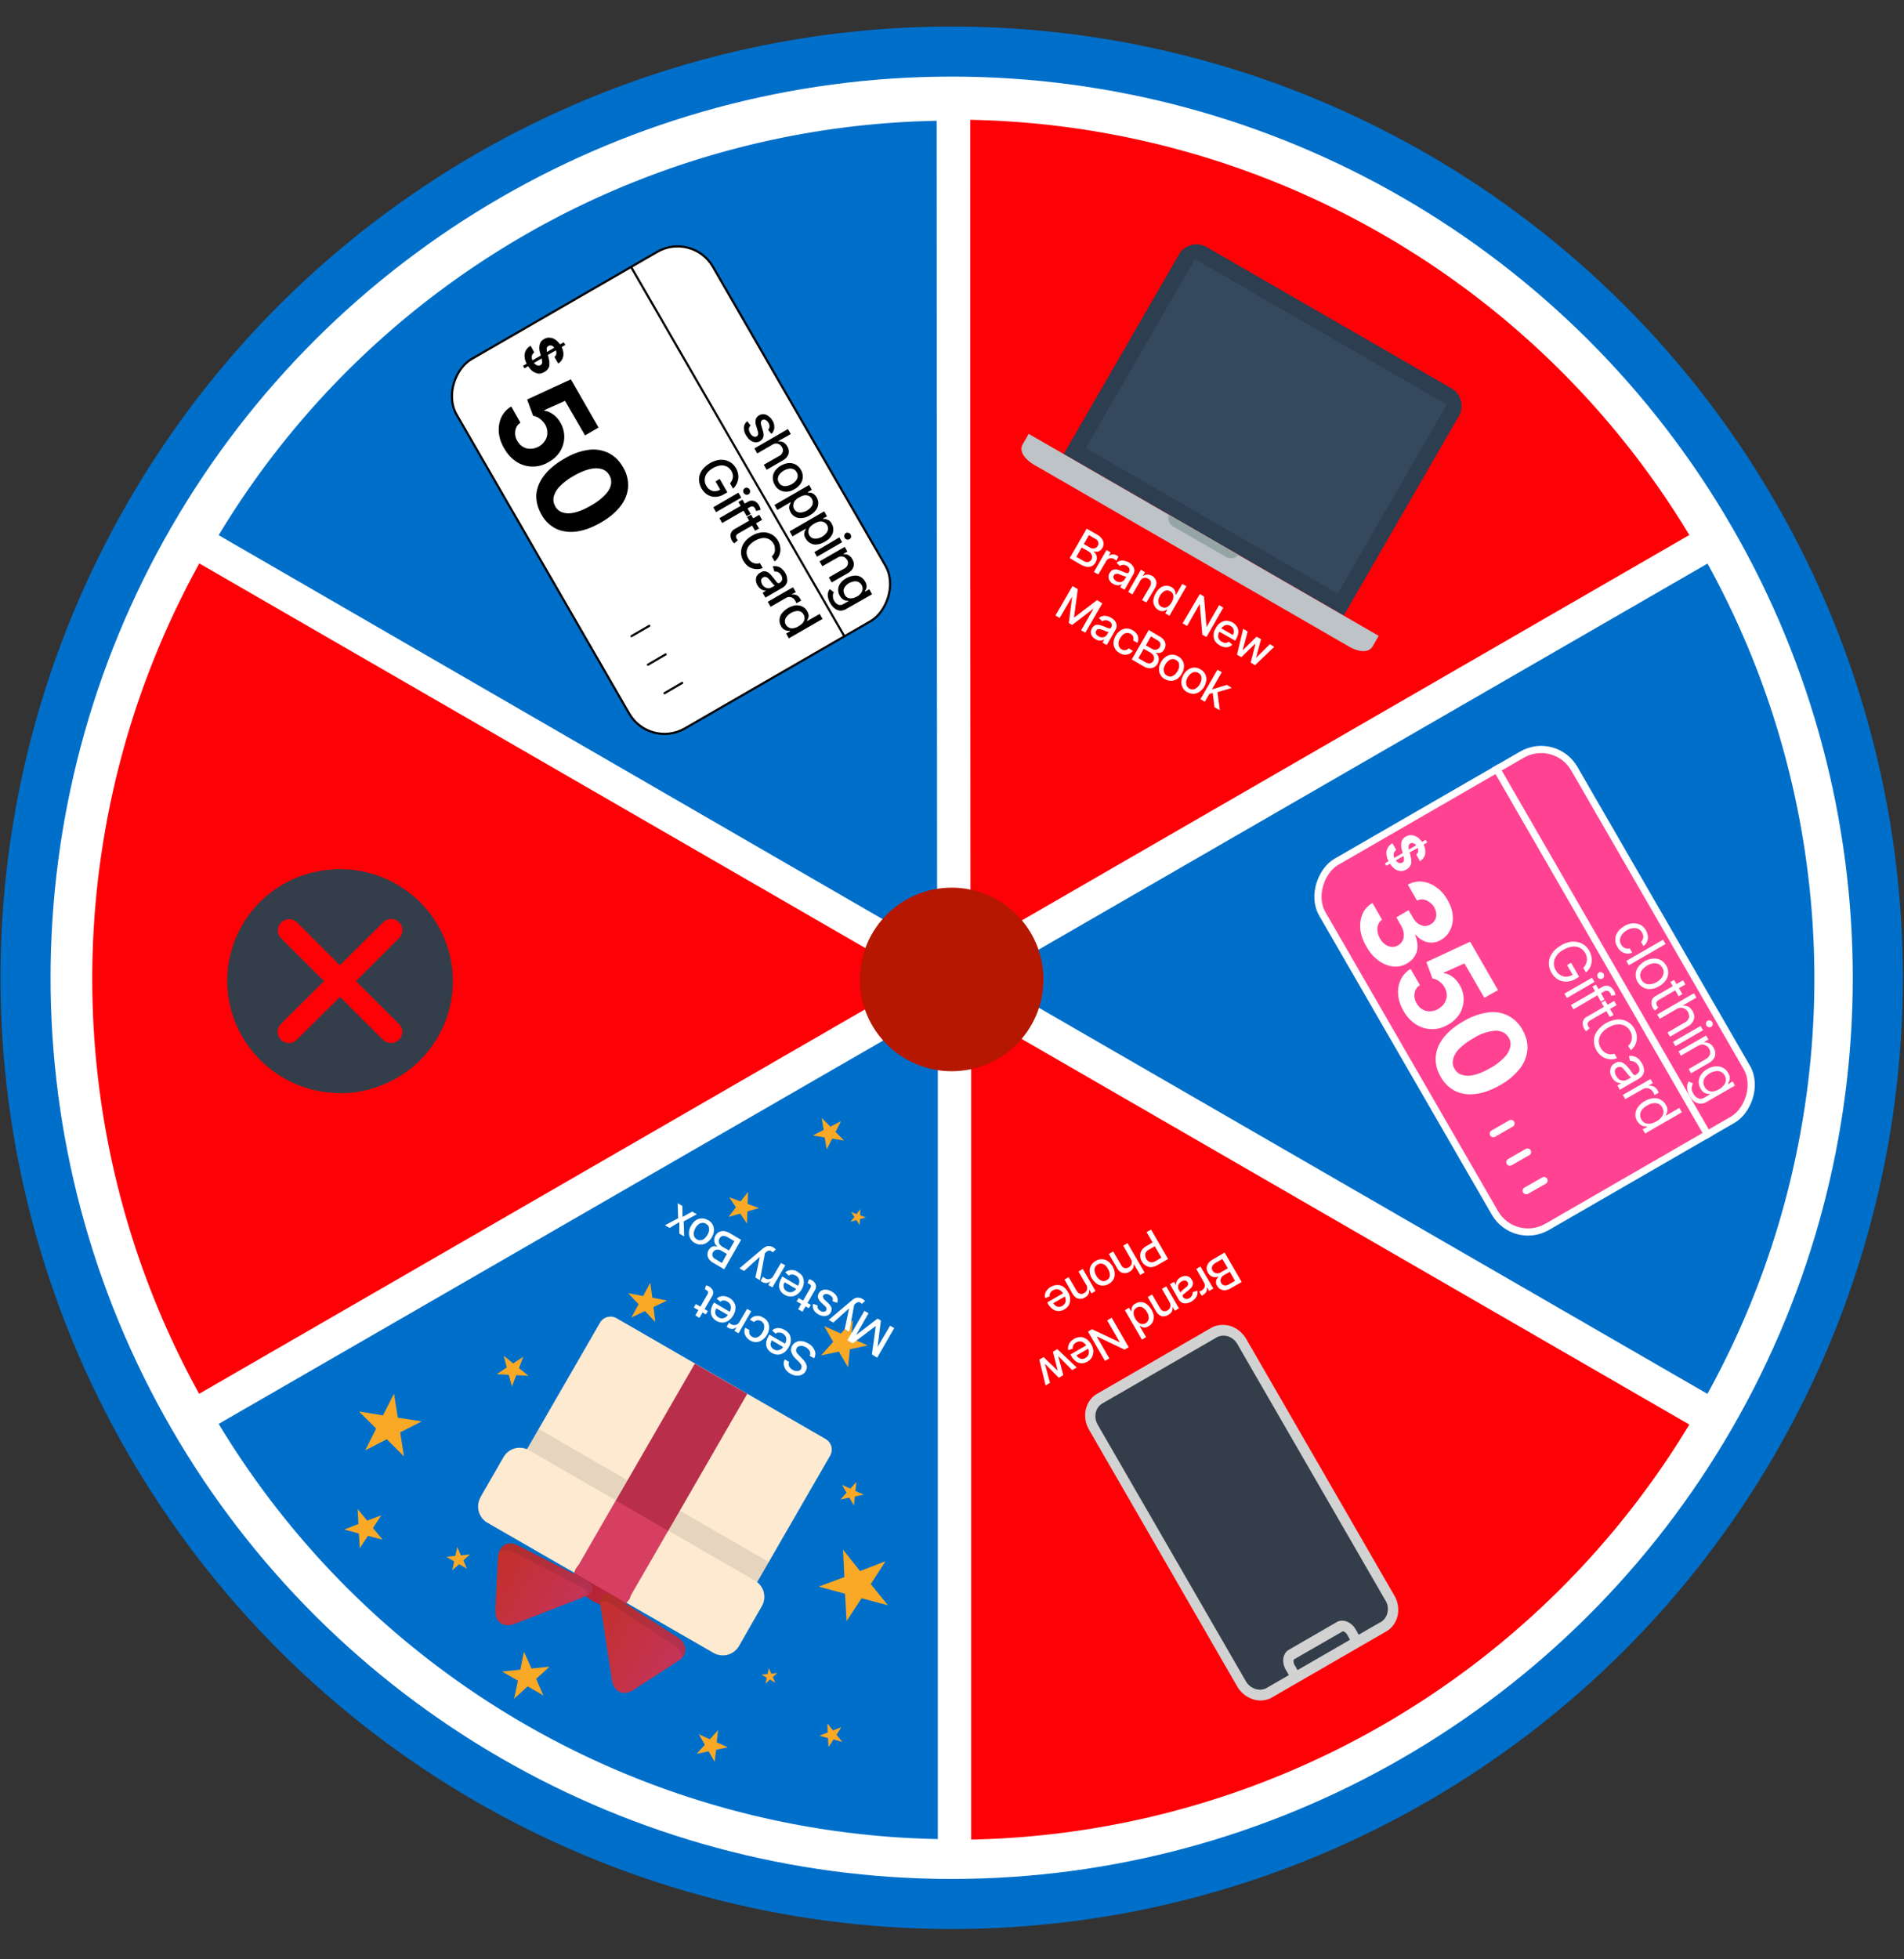
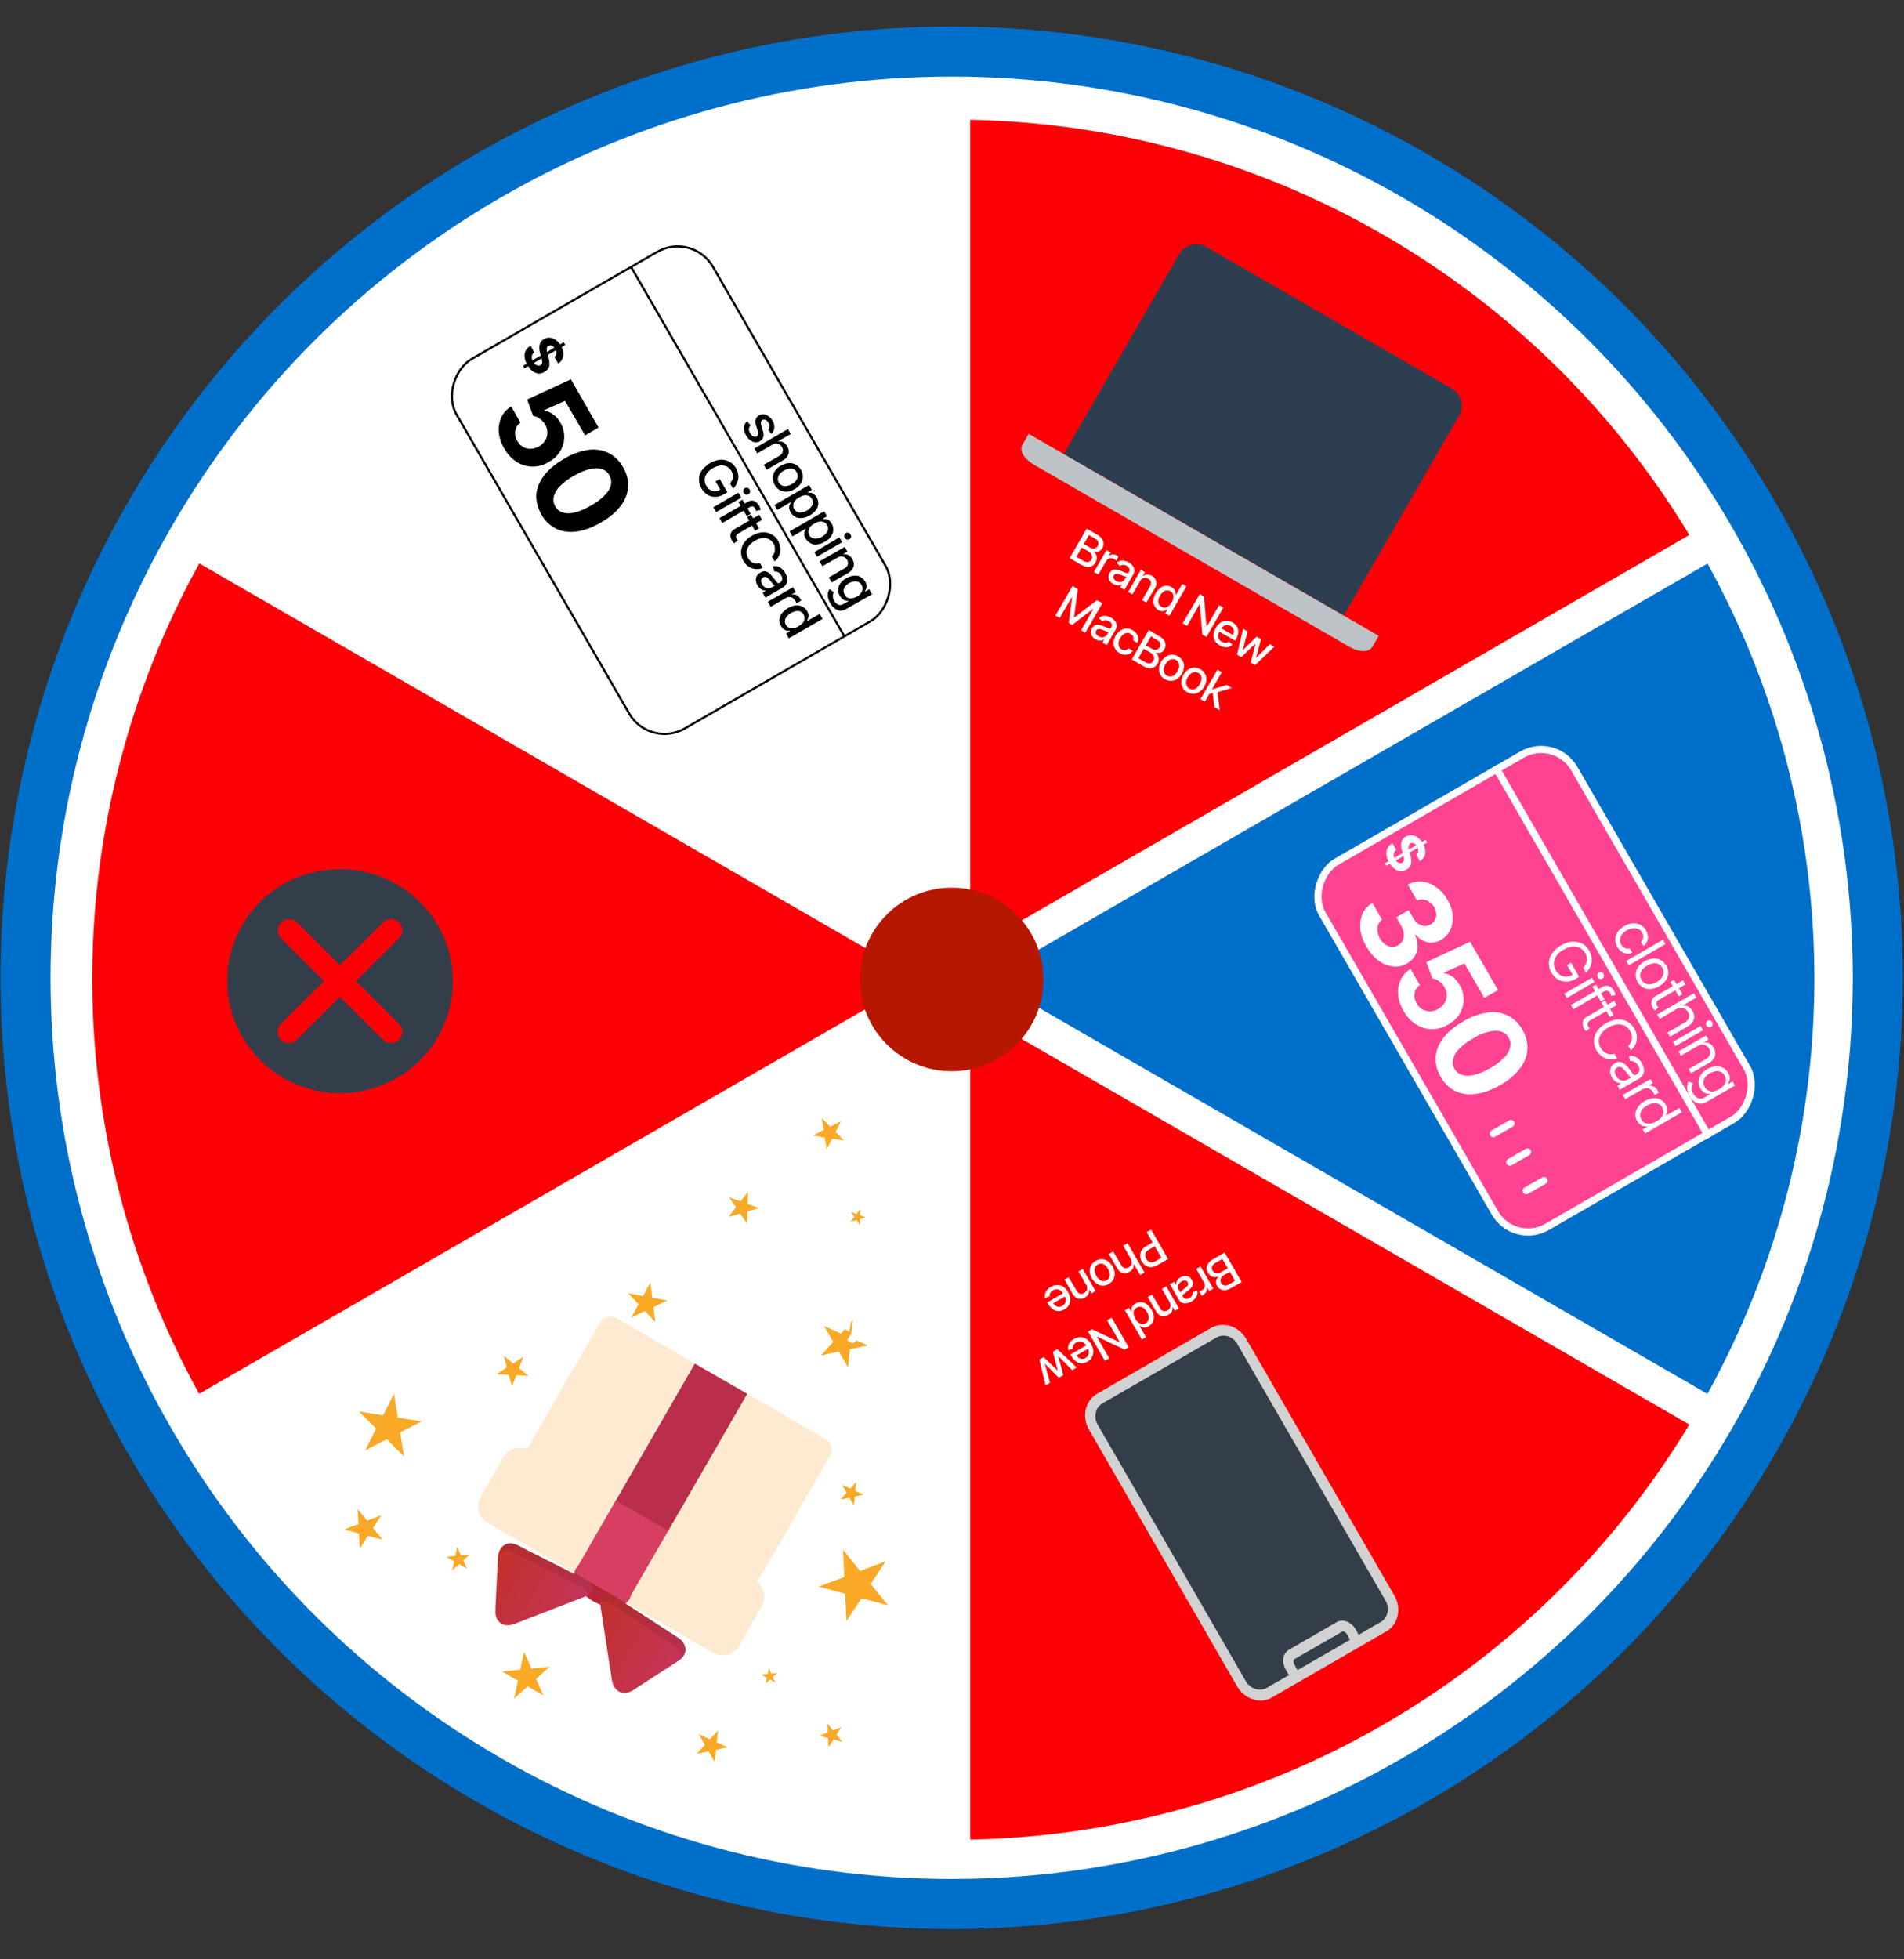
<svg xmlns="http://www.w3.org/2000/svg" fill="none" viewBox="0 0 1141 1174">
  <rect x="0" y="0" width="1141" height="1174" fill="#333333" stroke="none" />
  <circle cx="570.3" cy="585.9" r="555" fill="#fff" stroke="#006FCA" stroke-width="30" transform="rotate(90 570.3 585.9)" />
  <path fill="#006FCA" stroke="#fff" stroke-width="20" d="M1026.9 848.9 572.3 586.4 1027 324a525 525 0 0 1-.1 525Z" />
  <path fill="#FD0107" stroke="#fff" stroke-width="20" d="m115.7 323.9 454.6 262.5-454.7 262.5a524.8 524.8 0 0 1 .1-525Zm455.7 788.5v-525L1026.1 850a524.8 524.8 0 0 1-454.7 262.4Zm0-1050.7v525l454.7-262.5A524.8 524.8 0 0 0 571.4 61.7Z" />
-   <path fill="#006FCA" stroke="#fff" stroke-width="20" d="m571.3 62.3.3 524.7-454.3-262.7a523.3 523.3 0 0 1 454-262ZM572 1112V587.3L117.3 849.6A524.8 524.8 0 0 0 572 1112.1Z" />
  <circle cx="570.3" cy="586.9" r="55" fill="#B51700" transform="rotate(90 570.3 586.9)" />
  <path fill="#fff" d="m641 334.5 10.2-17.7 6.5 3.7a8 8 0 0 1 2.7 2.5 4.9 4.9 0 0 1 .2 5.4c-.5.7-1 1.3-1.5 1.6q-.9.6-1.8.6c-.6 0-1.2 0-1.8-.2l-.1.2c.5.3 1 .9 1.3 1.5.4.7.6 1.5.6 2.3 0 .9-.3 1.7-.8 2.6a5 5 0 0 1-2 2.1 5 5 0 0 1-3 .6c-1-.1-2.3-.6-3.7-1.3l-6.8-4Zm4-.8 3.9 2.2c1.2.8 2.3 1 3.1.9.9-.2 1.5-.7 2-1.4a3.3 3.3 0 0 0-.2-3.6c-.3-.6-.9-1-1.6-1.5l-4-2.2zm4.5-7.7 3.5 2c.6.4 1.2.6 1.9.6.6 0 1.1 0 1.7-.3a3 3 0 0 0 1.2-1.2c.5-.7.6-1.5.3-2.3-.2-.8-.8-1.5-1.9-2l-3.6-2.2zm6 16.8 7.6-13.2 2.5 1.4-1.2 2.1h.1c.7-.5 1.4-.8 2.3-.9a5 5 0 0 1 2.4.6 12 12 0 0 1 1 .7L669 336l-.5-.4a6 6 0 0 0-.8-.6 4 4 0 0 0-1.8-.5 3.3 3.3 0 0 0-3 1.7l-4.7 8-2.6-1.4Zm11.6 7.1c-.8-.5-1.5-1-2-1.8-.5-.7-.7-1.4-.8-2.3a5 5 0 0 1 2.2-4.1 4 4 0 0 1 1.8-.5 7 7 0 0 1 2 .3l2 .8 2.1.9 1.3.3c.3 0 .5-.2.7-.5.5-.8.6-1.5.4-2.2-.2-.6-.7-1.2-1.5-1.7q-1.35-.75-2.4-.6c-.7.1-1.3.3-1.8.7l-2-2a5.4 5.4 0 0 1 4.9-1.1 8.6 8.6 0 0 1 4 2c.5.6 1 1.1 1.3 1.7s.5 1.4.5 2.2a5 5 0 0 1-.9 2.6l-5 8.8-2.6-1.5 1-1.8-1.3.5c-.6.1-1.1.2-1.8 0-.6 0-1.3-.3-2-.7Zm1.8-1.7c.7.4 1.4.6 2 .6a3.4 3.4 0 0 0 3.1-1.7l1-1.7h-.7l-1-.3a120 120 0 0 1-3.4-1.3l-1.4.1c-.4.1-.7.4-1 .9-.4.6-.4 1.2-.1 1.8s.8 1.1 1.5 1.6m14.3.1-4.6 7.9-2.5-1.5 7.6-13.3 2.5 1.5-1.3 2.1.2.1a4 4 0 0 1 2.4-.8 6 6 0 0 1 2.8.7c1 .6 1.6 1.2 2 2 .5.7.7 1.6.7 2.6s-.4 2-1 3l-5 8.4-2.6-1.4 4.7-8.1a4 4 0 0 0 .6-2.7 3 3 0 0 0-1.6-2c-.6-.4-1.2-.6-1.9-.6-.6 0-1.1.2-1.7.5-.5.4-1 .9-1.4 1.6Zm11 17.2a6 6 0 0 1-3-6 10 10 0 0 1 1.4-4 10 10 0 0 1 2.8-3.3 6 6 0 0 1 6.6-.4c.9.5 1.4 1 1.8 1.6.3.5.5 1 .6 1.6l.1 1.3.2.1 3.8-6.5 2.5 1.4-10.2 17.7-2.5-1.5 1.2-2-.2-.2-1.2.6a4.3 4.3 0 0 1-4-.4Zm1.8-2c.7.5 1.5.7 2.2.6a4 4 0 0 0 2.1-1c.7-.5 1.3-1.3 1.8-2.2.6-1 .9-1.8 1-2.6.2-.9 0-1.6-.2-2.3-.3-.7-.8-1.3-1.6-1.7-.7-.4-1.5-.6-2.3-.5-.7.1-1.4.4-2 1a7 7 0 0 0-1.8 2c-.5 1-.9 1.8-1 2.7s0 1.6.2 2.4c.3.7.8 1.2 1.6 1.7Zm37.1.6L723 381.7l-2.5-1.4-1.5-18-.2-.2-7.4 13-2.7-1.6L719 356l2.5 1.4 1.5 18.1.1.1 7.5-13 2.6 1.6Zm-2.1 22.6a7.5 7.5 0 0 1-3-2.8 6.5 6.5 0 0 1-.7-3.6c0-1.3.5-2.6 1.3-4a9.3 9.3 0 0 1 2.8-3.2 6.8 6.8 0 0 1 3.5-1.1 7.5 7.5 0 0 1 5.7 2.6 6 6 0 0 1 1.4 5c-.2 1-.6 2.2-1.3 3.4l-.5.9-10.6-6 1.2-2 8 4.6c.3-.7.6-1.4.6-2a3.6 3.6 0 0 0-2-3.4q-1.05-.6-2.1-.6c-.8 0-1.5.3-2 .7-.7.4-1.2 1-1.6 1.6l-.8 1.5a7 7 0 0 0-.9 2.5c0 .8.1 1.5.5 2.2.4.6 1 1.2 1.7 1.6l1.5.6h1.4l1.3-.7 2.1 1.8a5 5 0 0 1-2.1 1.3c-.8.3-1.7.3-2.6.2-1-.2-1.9-.5-2.8-1Zm10.3 5.6 3.7-15.5 2.7 1.6-3 11.2h.1l8.2-8.1 2.7 1.5-3 11.2 8.3-8.2 2.6 1.6-11.5 11-2.6-1.6 2.8-11-.2-.2-8.2 8zm-98.6-41.1 3.2 1.8-2.3 17h.2l13.6-10.4 3.2 1.9-10.2 17.6-2.5-1.4 7.3-12.8-.1-.1-12.6 9.7-2-1.2 2-15.7v-.1l-7.5 12.8-2.5-1.5zm13.8 31.8c-.8-.4-1.5-1-2-1.7s-.7-1.5-.8-2.3c0-.9.2-1.7.7-2.6.4-.7 1-1.2 1.5-1.6a4 4 0 0 1 1.8-.4 7 7 0 0 1 2 .3l2 .7 2.1.9 1.3.3c.3 0 .5-.1.7-.5.5-.8.6-1.5.4-2.1-.2-.7-.7-1.3-1.5-1.7q-1.35-.75-2.4-.6c-.7 0-1.3.3-1.8.6l-2-2a5.4 5.4 0 0 1 4.9-1.1 8.6 8.6 0 0 1 4 2.1c.5.5 1 1 1.3 1.7.3.6.5 1.3.5 2.1s-.3 1.7-.9 2.6l-5 8.8-2.6-1.4 1-1.8v-.1l-1.4.6h-1.7c-.6 0-1.3-.3-2-.8Zm1.8-1.7c.7.4 1.4.6 2 .6a3.4 3.4 0 0 0 3.1-1.6l1-1.7h-.7a9.7 9.7 0 0 1-2-.8 133 133 0 0 0-2.4-.8h-1.4c-.4.2-.7.5-1 1-.4.6-.4 1.2-.1 1.8s.8 1 1.5 1.5m12.6 10a7 7 0 0 1-2.8-2.8 6.6 6.6 0 0 1-.8-3.6c.1-1.3.6-2.7 1.3-4a9.2 9.2 0 0 1 2.9-3.1 6.7 6.7 0 0 1 3.5-1.2c1.2 0 2.5.3 3.7 1q1.5.9 2.4 2.1c.6.8 1 1.7 1 2.7.1 1 0 1.9-.5 2.8l-2.5-1.4c.2-.7.2-1.5 0-2.2s-.8-1.3-1.6-1.8c-.7-.4-1.4-.6-2.2-.5-.7 0-1.5.3-2.2.9a7 7 0 0 0-1.8 2.2c-.6 1-1 1.8-1 2.7-.1.9 0 1.7.3 2.3a3.7 3.7 0 0 0 3 2.2c.5 0 1 0 1.5-.2s.9-.5 1.3-.9l2.5 1.5a5.6 5.6 0 0 1-5 2.3c-1 0-2-.4-3-1m7.3 3.9 10.2-17.7 6.4 3.8a8 8 0 0 1 2.8 2.4 4.9 4.9 0 0 1 .1 5.4c-.4.7-.9 1.3-1.4 1.6q-.9.6-1.8.6c-.6 0-1.3 0-1.9-.2v.2c.5.3 1 .9 1.3 1.5.4.7.5 1.5.5 2.3a5.4 5.4 0 0 1-2.8 4.7 5 5 0 0 1-3 .6c-1-.1-2.3-.5-3.6-1.3l-6.8-4Zm4-.8 3.8 2.2a5 5 0 0 0 3.2.9 3 3 0 0 0 1.9-1.4 3.3 3.3 0 0 0-.1-3.6c-.4-.6-1-1-1.6-1.5l-4-2.2zm4.4-7.7 3.6 2q.9.6 1.8.6c.6 0 1.2 0 1.7-.3a3 3 0 0 0 1.3-1.2 3 3 0 0 0 .3-2.3c-.2-.8-.9-1.5-2-2l-3.6-2.2-3 5.4Zm11.5 20.3a6.6 6.6 0 0 1-3.5-6.4c0-1.3.5-2.6 1.2-4a9.2 9.2 0 0 1 2.9-3.1 6.6 6.6 0 0 1 7.3-.2 6.6 6.6 0 0 1 3.5 6.4 9 9 0 0 1-1.3 4 9.1 9.1 0 0 1-2.9 3.2 6.6 6.6 0 0 1-7.2 0Zm1.2-2.2q1.2.75 2.4.6c.8-.2 1.5-.5 2.1-1a8.7 8.7 0 0 0 2.8-4.7c0-.9 0-1.7-.2-2.4-.3-.8-.9-1.4-1.7-1.8a3 3 0 0 0-2.4-.5c-.7 0-1.5.4-2.1 1a8 8 0 0 0-1.8 2.1 8 8 0 0 0-1 2.6c0 .8 0 1.6.3 2.3.3.8.8 1.4 1.6 1.8m12.2 10a6.6 6.6 0 0 1-3.5-6.4c0-1.3.5-2.7 1.2-4a9.2 9.2 0 0 1 2.9-3.2 6.6 6.6 0 0 1 7.3-.1 6.6 6.6 0 0 1 3.5 6.4 9.8 9.8 0 0 1-1.3 4 9.1 9.1 0 0 1-2.9 3.1 6.6 6.6 0 0 1-7.2.1Zm1.2-2.2c.8.4 1.6.6 2.4.5s1.5-.5 2.1-1a7.8 7.8 0 0 0 2.7-4.7c.2-.8.1-1.6-.1-2.4a4.2 4.2 0 0 0-4.1-2.3c-.7.1-1.5.5-2.1 1a8 8 0 0 0-1.8 2.1 8 8 0 0 0-1 2.6c0 .8 0 1.6.3 2.4.3.7.8 1.3 1.6 1.8m11.7 3.3 1.8-3.2.5.3 8.5-2.6 3 1.8-9.7 2.9-.4-.2zm-5 3 10.2-17.6 2.6 1.5-10.2 17.7-2.5-1.5Zm8.4 4.9-1.1-9 2.8-.8 1.5 11.6z" />
  <path fill="#2C3E50" fill-rule="evenodd" d="m637.5 272 69-119.5A12.1 12.1 0 0 1 723 148l146.8 84.7a12.1 12.1 0 0 1 4.5 16.5l-69 119.6L637.4 272Z" clip-rule="evenodd" />
-   <path fill="#35495E" fill-rule="evenodd" d="m716 155.2 151 87.2-65.3 113.3-151-87.2 65.4-113.3Z" clip-rule="evenodd" />
  <path fill="#BDC3C7" fill-rule="evenodd" d="m616.5 260 209.7 121-3.6 6.3c-2.7 4.6-9.5 2.9-14.1.2l-188.8-109c-4.6-2.6-9.5-7.7-6.8-12.3l3.6-6.3Z" clip-rule="evenodd" />
-   <path fill="#95A5A5" fill-rule="evenodd" d="M742.2 332.5a6 6 0 0 1-7.5 1.2l-31.5-18.1a6 6 0 0 1-2.7-7.2z" clip-rule="evenodd" />
  <path fill="#fff" d="m733.9 750.6 10.2 17.6-6.5 3.7a8 8 0 0 1-3.5 1.2 4.9 4.9 0 0 1-4.7-2.6c-.5-.7-.7-1.4-.7-2 0-.7.1-1.3.4-2l1-1.4v-.2a4 4 0 0 1-2 .4c-.8 0-1.6-.2-2.3-.6a6.1 6.1 0 0 1-1.9-2c-.5-1-.8-1.9-.8-2.8a5 5 0 0 1 1-2.9c.6-.9 1.6-1.7 3-2.5l6.8-4Zm-1.4 3.8-3.8 2.2c-1.3.7-2 1.5-2.3 2.3s-.2 1.6.2 2.4a3.4 3.4 0 0 0 3.2 1.7c.6 0 1.3-.3 2-.7l4-2.3zm4.5 7.7-3.6 2c-.6.4-1 .8-1.4 1.3-.3.6-.5 1.1-.6 1.7 0 .6.1 1.1.4 1.7.5.7 1 1.2 1.9 1.4.8.2 1.7 0 2.8-.6l3.6-2.1zm-17.6-3.2 7.7 13.2-2.5 1.5-1.2-2.1h-.2c.2 1 0 1.7-.3 2.5-.4.7-1 1.3-1.7 1.8a13 13 0 0 1-1.1.6l-1.5-2.5.6-.2.9-.4c.6-.4 1-.8 1.4-1.3a3.3 3.3 0 0 0 0-3.5l-4.6-8.1zm-12 6.5c.9-.4 1.7-.7 2.6-.8a5 5 0 0 1 2.4.4c.7.4 1.3 1 1.8 1.9.5.7.7 1.4.7 2a5 5 0 0 1-.5 2 7 7 0 0 1-1.3 1.5c-.5.5-1 1-1.7 1.4l-2.7 2.2v.9h.1c.5.8 1 1.3 1.7 1.4.6.2 1.4 0 2.2-.4.9-.5 1.4-1.1 1.7-1.8a3 3 0 0 0 .3-1.8l2.8-.9a5.4 5.4 0 0 1-1.5 4.9 8.7 8.7 0 0 1-3.8 2.4c-.7.3-1.4.3-2.1.3q-1.05 0-2.1-.6a5.6 5.6 0 0 1-1.9-2.1l-5-8.8 2.5-1.4 1 1.8h.1c0-.5 0-1 .2-1.5s.4-1 .8-1.5c.4-.6 1-1 1.7-1.5m.7 2.4c-.7.5-1.3 1-1.6 1.5a3.4 3.4 0 0 0-.1 3.5l1 1.7.4-.6.7-.7a119 119 0 0 1 2.9-2.4q.45-.45.6-1.2c0-.4 0-.8-.3-1.3-.4-.6-.9-1-1.6-1a4 4 0 0 0-2 .5m-7.3 12.3-4.5-7.8 2.6-1.5 7.6 13.2-2.5 1.4-1.2-2.1h-.2c.1 1 0 1.8-.4 2.6s-1.2 1.5-2.1 2c-1 .6-1.8.8-2.7.9-1 0-1.8-.3-2.6-.8a7 7 0 0 1-2.1-2.4l-4.9-8.4 2.6-1.5 4.7 8c.5 1 1.2 1.6 2 1.9a3 3 0 0 0 2.5-.4 3.2 3.2 0 0 0 1.8-3c0-.7-.2-1.4-.6-2Zm-20.3 1a6 6 0 0 1 6.6.3c1 .8 2 1.9 2.9 3.3a10 10 0 0 1 1.4 4 7 7 0 0 1-.7 3.6 6 6 0 0 1-2.4 2.4c-.8.5-1.5.7-2.2.8a4 4 0 0 1-1.7-.3l-1.2-.6-.2.1 3.8 6.5-2.5 1.5-10.2-17.6 2.5-1.5 1.2 2.1.2-.1.1-1.4a4.3 4.3 0 0 1 2.4-3.1m.7 2.5c-.8.4-1.3 1-1.6 1.7-.3.6-.3 1.4-.2 2.3a9 9 0 0 0 1 2.7c.6.9 1.1 1.6 1.8 2.1a4 4 0 0 0 2.1 1c.7 0 1.5-.1 2.2-.5.8-.5 1.3-1 1.6-1.8.3-.7.4-1.4.2-2.3a6 6 0 0 0-1-2.6 7.8 7.8 0 0 0-1.7-2.1c-.7-.6-1.4-1-2.1-1-.8-.1-1.6 0-2.3.5m-19 31.9L652 797.9l2.4-1.4 16.4 7.7h.2l-7.5-13 2.7-1.6 10.2 17.7-2.5 1.4-16.4-7.8-.2.1 7.5 13-2.7 1.5Zm-18.6-13.2a7.5 7.5 0 0 1 3.9-1.1c1.3 0 2.4.4 3.5 1.1s2 1.8 2.9 3.2a9.3 9.3 0 0 1 1.3 4c0 1.3-.2 2.5-.8 3.6-.5 1.2-1.5 2-2.7 2.8q-1.05.6-2.4.9a6 6 0 0 1-5-1.4 9.9 9.9 0 0 1-2.3-2.8l-.5-1 10.5-6 1.1 2-8 4.6c.4.6 1 1.2 1.5 1.5a3.6 3.6 0 0 0 3.9 0c.7-.4 1.2-1 1.6-1.6.3-.6.4-1.3.4-2q0-1.2-.6-2.1l-.9-1.6a5.8 5.8 0 0 0-1.8-2q-.9-.6-2.1-.6c-.7 0-1.5.2-2.3.7-.4.2-.8.6-1.2 1q-.45.45-.6 1.2c-.2.4-.2.9-.1 1.4l-2.7 1a5 5 0 0 1 0-2.5c.2-.9.5-1.6 1.1-2.4a11 11 0 0 1 2.3-1.9m-10 6.1 11.6 11-2.7 1.6-8.2-8.3-.1.1 3 11.2-2.7 1.6-8.1-8.2h-.2l3 11.2-2.6 1.6-3.8-15.5 2.6-1.5 8.3 8 .1-.1L631 810zm56.2-71.6 10.2 17.6-6.3 3.6a8 8 0 0 1-3.9 1.3c-1.2 0-2.2-.3-3.2-1a6 6 0 0 1-2.3-2.4c-.7-1.1-1-2.2-1-3.4 0-1 .2-2.2.8-3.2a8 8 0 0 1 3-2.7l4.3-2.5 1.3 2.3-4 2.3a5 5 0 0 0-2 1.7c-.3.6-.5 1.2-.4 2 0 .6.3 1.2.6 2 .4.6.9 1.1 1.4 1.5.6.3 1.2.5 2 .5.7 0 1.4-.3 2.3-.8l3.4-2-8.9-15.3zm-12.2 17.5-4.5-7.9 2.6-1.5 10.2 17.6-2.6 1.5-3.8-6.5h-.1c0 1 0 1.8-.5 2.6-.4.8-1 1.4-2.1 2a5 5 0 0 1-2.7.8c-1 0-1.8-.2-2.6-.7a7 7 0 0 1-2.1-2.4l-4.9-8.4 2.6-1.5 4.7 8c.5 1 1.2 1.6 2 1.9.8.2 1.7.1 2.6-.4a4 4 0 0 0 1.4-1.3 4 4 0 0 0 .5-1.8 4 4 0 0 0-.7-2m-21 1.3a6.6 6.6 0 0 1 7.3.1c1 .7 2 1.8 2.8 3.1a9.2 9.2 0 0 1 1.3 4 6.6 6.6 0 0 1-3.5 6.5 6.6 6.6 0 0 1-7.3-.1 13 13 0 0 1-2.9-3.2 9.1 9.1 0 0 1-1.3-4 6.6 6.6 0 0 1 3.6-6.4m1.2 2.1c-.8.5-1.3 1.1-1.6 1.8a4 4 0 0 0-.2 2.4 7 7 0 0 0 1 2.6c.4.8 1 1.5 1.7 2a4 4 0 0 0 2.1 1.1c.8.1 1.6 0 2.4-.5s1.4-1 1.7-1.8c.2-.7.3-1.5.1-2.4a8 8 0 0 0-1-2.5 8 8 0 0 0-1.6-2.2c-.7-.5-1.4-.9-2.2-1-.8 0-1.6 0-2.4.5m-7 12-4.5-7.8 2.6-1.5 7.6 13.2-2.4 1.4-1.3-2.1h-.1c0 1 0 1.8-.5 2.6-.4.8-1.1 1.5-2.1 2-.9.6-1.8.8-2.7.8s-1.7-.2-2.5-.7a7 7 0 0 1-2.2-2.4l-4.8-8.5 2.5-1.4 4.7 8c.6 1 1.3 1.6 2 1.9a3 3 0 0 0 2.6-.4c.6-.3 1-.8 1.4-1.3.3-.5.4-1.1.4-1.8 0-.6-.2-1.3-.6-2Zm-21 1.4a7.5 7.5 0 0 1 3.8-1.1c1.3 0 2.5.3 3.6 1 1 .8 2 1.8 2.8 3.2a9.3 9.3 0 0 1 1.3 4c0 1.4-.2 2.6-.7 3.7-.6 1.1-1.5 2-2.8 2.7-.7.5-1.5.7-2.3.9a6 6 0 0 1-5.1-1.4 10 10 0 0 1-2.3-2.7l-.5-1 10.5-6 1.1 1.9-8 4.6c.4.7 1 1.2 1.5 1.6a3.6 3.6 0 0 0 3.9 0c.7-.4 1.2-1 1.6-1.6a4 4 0 0 0 .4-2.1q0-1.05-.6-2.1l-.9-1.5a5.8 5.8 0 0 0-1.7-2c-.7-.4-1.4-.7-2.2-.7-.7 0-1.5.3-2.2.7-.5.3-1 .6-1.2 1-.4.4-.6.8-.7 1.2-.1.5-.2 1 0 1.4l-2.8 1a5.3 5.3 0 0 1 1.2-4.8c.5-.7 1.3-1.4 2.3-2Z" />
  <path fill="#333E4A" d="m708.7 947.8 35.4 61.4a14 14 0 0 0 7.7 6c3.1 1 6.4.5 9.1-1l68-39.4c2.8-1.5 4.8-4.1 5.5-7.3.8-3.2.3-6.7-1.3-9.7l-89-154.1a13 13 0 0 0-7.7-6c-3.2-1-6.5-.6-9.2 1l-68 39.2a11.4 11.4 0 0 0-5.5 7.4c-.7 3.2-.2 6.7 1.4 9.7z" />
  <path fill="#D2D2D2" d="m657.6 835.1 68-39.3c3.4-2 7.5-2.4 11.5-1.3 4 1.2 7.4 4 9.6 7.6l89 154.2a17 17 0 0 1 1.8 12.1c-1 4-3.5 7.4-7 9.3l-68 39.3c-3.3 2-7.5 2.5-11.4 1.3a17 17 0 0 1-9.6-7.6l-89-154.2a17 17 0 0 1-1.8-12.1c1-4 3.4-7.4 6.9-9.3m169.7 137c2-1.2 3.6-3.2 4.1-5.6.6-2.4.3-5-1-7.2l-89-154.1a10 10 0 0 0-5.7-4.5 8.5 8.5 0 0 0-6.8.8l-68 39.3a8.5 8.5 0 0 0-4.2 5.5 10 10 0 0 0 1 7.2l89 154.1a10 10 0 0 0 5.8 4.5c2.3.7 4.8.4 6.8-.8l68-39.3Z" />
  <path fill="#D2D2D2" d="m772.3 988.6 28.9-16.7c3.6-2 8.6 0 11.2 4.4l3 5.4-5.2 3-3-5.4c-.9-1.4-2.2-2-2.7-1.7l-29 16.7c-.4.3-.6 1.7.2 3.2l2.6 4.5-5.2 3-2.6-4.5c-2.6-4.5-1.8-9.8 1.8-11.9" />
  <rect width="255.6" height="177.3" x="415" y="138.7" fill="#fff" stroke="#000" stroke-width="1.3" rx="24.4" transform="rotate(60 415 138.7)" />
  <path fill="#000" d="M302.2 268.8c-1.9-3.3-3-6.5-3.3-9.8-.2-3.2.3-6.2 1.5-8.9 1.3-2.7 3.2-4.9 6-6.5l5.5 9.7a6.8 6.8 0 0 0-3.1 4.9c-.3 2 0 4 1.2 6 1 1.6 2 2.8 3.5 3.6a8 8 0 0 0 4.5 1.1 10.5 10.5 0 0 0 8.7-5c.9-1.4 1.3-3 1.3-4.6a10 10 0 0 0-1.3-4.9c-.8-1.3-1.9-2.5-3.2-3.5a8.4 8.4 0 0 0-4-1.7l-3.6-9.8 26.2-12.1 16.6 28.9-8.1 4.7-12-20.7-12.5 5.6.2.3c1.6.2 3.3.9 5 2.1 1.8 1.2 3.3 2.9 4.5 5a16.7 16.7 0 0 1-.1 17.2 18.5 18.5 0 0 1-7 6.5 18 18 0 0 1-19.2-.2 22 22 0 0 1-7.3-8Zm22.2 39.4c-2.2-4-3.2-8-3-11.9.4-4 1.9-7.8 4.7-11.4 2.8-3.7 6.8-7 12-10 5-3 10-4.7 14.4-5.3a21 21 0 0 1 12.1 1.8c3.6 1.8 6.5 4.6 8.8 8.6a21 21 0 0 1 3 11.8 21 21 0 0 1-4.5 11.4c-2.7 3.6-6.7 7-11.8 9.9-5.2 3-10 4.8-14.7 5.4-4.5.6-8.6 0-12.2-1.7a20.5 20.5 0 0 1-8.8-8.6m8.3-4.8c1.6 2.8 4.2 4.1 7.8 4.2 3.7 0 8.2-1.5 13.7-4.7 3.6-2 6.3-4.2 8.3-6.3 2-2 3.2-4.1 3.6-6.2.4-2 .1-3.9-1-5.7-1.5-2.7-4-4-7.7-4.1-3.6 0-8.1 1.4-13.5 4.5a37.4 37.4 0 0 0-8.4 6.3 14 14 0 0 0-3.7 6.3c-.4 2-.1 4 1 5.7Zm-19.3-84.2 24.4-14.1 1 1.6-24.5 14zm18.8-5.3c.7-.5 1.1-1.2 1.2-2a4 4 0 0 0-.7-2.7c-.4-.7-.8-1.2-1.3-1.6-.4-.3-.9-.6-1.4-.6-.4 0-.9 0-1.3.3a2 2 0 0 0-1.1 1.7l.1 1.4c0 .4.2.9.4 1.4l.5 2 .6 2.7v2.6a5.6 5.6 0 0 1-3 3.8c-1.1.7-2.3 1-3.5 1a8.7 8.7 0 0 1-3.6-1.5 12 12 0 0 1-3-3.7c-1-1.5-1.5-3-1.7-4.5a7 7 0 0 1 .6-4 7.4 7.4 0 0 1 3-3l2.2 4c-.6.4-1 .9-1.3 1.5a4 4 0 0 0-.2 1.9c.1.7.4 1.4.8 2 .4.8.8 1.3 1.3 1.7.6.4 1 .7 1.6.7.5.1 1 0 1.5-.2.4-.3.7-.6.9-1 .1-.5.2-1 0-1.6 0-.6-.1-1.4-.4-2.2l-.7-2.4a9.7 9.7 0 0 1-.3-5 5 5 0 0 1 2.6-3.4c1.1-.7 2.4-1 3.6-.8 1.3 0 2.5.6 3.6 1.4s2.1 2 3 3.4a10 10 0 0 1 1.4 4.2 7 7 0 0 1-.6 3.7 6 6 0 0 1-2.5 2.7l-2.3-4Z" />
  <path stroke="#000" stroke-linejoin="round" stroke-width="1.3" d="m378.2 160 128 221.6" />
-   <path stroke="#000" stroke-linecap="round" stroke-linejoin="round" stroke-width="1.3" d="m378.4 381.2 10.7-6.2m-.8 23.3 10.6-6.2m-.7 23.3 10.6-6.2" />
  <path fill="#000" d="m462.3 260-2-2.4.6-1c.2-.5.3-1 .2-1.5 0-.5-.2-1-.6-1.7-.4-.8-1-1.4-1.7-1.7-.7-.4-1.3-.4-2 0-.4.2-.7.7-.8 1.2-.1.6 0 1.3.3 2.3l.8 2.7c.5 1.6.6 2.9.3 4a4.6 4.6 0 0 1-4.9 3.1 6 6 0 0 1-2.9-1.2c-1-.7-1.7-1.7-2.5-2.9a8.4 8.4 0 0 1-1.3-4.8c.1-1.5.8-2.7 2-3.7l2 2.6c-.6.6-1 1.3-1 2 0 .8.2 1.6.7 2.5.6 1 1.2 1.6 2 2 .7.3 1.3.3 2 0 .4-.3.7-.7.8-1.2a4 4 0 0 0-.2-2l-.9-3a7 7 0 0 1-.3-4c.3-1 1-1.9 2.1-2.5 1-.5 1.8-.7 2.8-.6q1.5.15 2.7 1.2c1 .6 1.7 1.5 2.4 2.6a7.5 7.5 0 0 1 1.1 4.5 5.7 5.7 0 0 1-1.7 3.5m.5 6.5-9 5.2-1.7-3 20.1-11.6 1.7 3-7.5 4.2.1.2c1 0 2 0 2.9.5s1.7 1.3 2.4 2.5q.9 1.5.9 3c0 1.5-.3 2-.9 3a8 8 0 0 1-2.7 2.4l-9.7 5.6-1.7-3 9.3-5.3a4.2 4.2 0 0 0 2-2.3c.4-1 .2-2-.4-3-.4-.6-.9-1.2-1.5-1.6a4.1 4.1 0 0 0-4.3.2m1.5 24a7.6 7.6 0 0 1 .1-8.3c.9-1.2 2-2.3 3.6-3.2s3.1-1.4 4.6-1.5a7.6 7.6 0 0 1 7.3 4 7.6 7.6 0 0 1-.1 8.3 10 10 0 0 1-3.7 3.3 9 9 0 0 1-4.6 1.5 7.6 7.6 0 0 1-7.2-4Zm2.5-1.3a4 4 0 0 0 2 1.8 5 5 0 0 0 2.7.2 8.9 8.9 0 0 0 5.3-3 5 5 0 0 0 1.2-2.5 4 4 0 0 0-.6-2.7c-.5-1-1.2-1.6-2-1.9a5 5 0 0 0-2.8-.2 9 9 0 0 0-2.9 1.1c-1 .6-1.7 1.2-2.4 2a5 5 0 0 0-1.1 2.4c-.2 1 0 1.8.6 2.8m-2.7 13.4 20.8-12 1.6 2.9-2.4 1.4.1.3h1.5a5.4 5.4 0 0 1 3.6 2.7 6.8 6.8 0 0 1-.3 7.7c-.9 1.2-2.1 2.3-3.7 3.2-1.7 1-3.2 1.5-4.7 1.6s-2.8 0-4-.7a6.7 6.7 0 0 1-2.8-2.7c-.5-1-.8-1.8-.9-2.5 0-.8.1-1.4.3-2l.7-1.4-.1-.2-8 4.7zM479 298a9 9 0 0 0-2.6 2 5 5 0 0 0-1 2.5 4 4 0 0 0 .5 2.5 4 4 0 0 0 2 1.8 5 5 0 0 0 2.7.2 8.7 8.7 0 0 0 5.4-3.1c.6-.7 1-1.5 1.1-2.4a4 4 0 0 0-.6-2.6 4 4 0 0 0-1.9-1.8c-.8-.3-1.6-.4-2.6-.3q-1.5.3-3 1.2m-5.8 20.4 20.7-12 1.7 3-2.4 1.3.1.3h1.5l1.9.8a5 5 0 0 1 1.7 2 6.8 6.8 0 0 1-.4 7.6c-.8 1.2-2 2.3-3.7 3.2-1.6 1-3.2 1.5-4.6 1.6a6 6 0 0 1-4-.7 6.7 6.7 0 0 1-2.8-2.7c-.6-.9-.9-1.7-.9-2.5s0-1.4.3-2l.7-1.4-.1-.1-8 4.6zm14.9-4.7a9 9 0 0 0-2.6 2c-.6.8-1 1.6-1 2.5a4 4 0 0 0 .5 2.5 4 4 0 0 0 2 1.8 5 5 0 0 0 2.6.2 8.7 8.7 0 0 0 5.4-3.1c.7-.7 1-1.5 1.2-2.4a4 4 0 0 0-.6-2.6 4 4 0 0 0-2-1.8 5 5 0 0 0-2.5-.3q-1.5.3-3 1.2m-.2 17.2L503 322l1.7 2.9-15.1 8.7-1.7-3Zm18.3-8.6c-.3-.5-.4-1-.2-1.6.1-.6.4-1 .9-1.3s1-.3 1.5-.1c.6.1 1 .5 1.3 1s.4 1 .3 1.6c-.2.5-.5 1-1 1.2a2 2 0 0 1-1.5.2c-.6-.2-1-.5-1.3-1m-4.4 11.9-9 5.1-1.7-2.9 15.1-8.7 1.6 2.8-2.4 1.4v.2c1-.1 2 0 3 .5a6 6 0 0 1 2.3 2.4c.6 1 1 2 1 3.1 0 1-.3 2-1 3a8 8 0 0 1-2.7 2.4l-9.6 5.5-1.7-3 9.2-5.3a4.2 4.2 0 0 0 2.1-2.3c.3-1 .2-2-.4-2.9-.4-.7-1-1.2-1.5-1.6-.6-.3-1.3-.5-2-.5a5 5 0 0 0-2.3.8m-4.3 27.2c-.7-1.2-1.1-2.4-1.3-3.4a7 7 0 0 1 0-2.8 6 6 0 0 1 1-2.2l2.5 1.9a7 7 0 0 0-.5 1.2c-.1.5-.2 1 0 1.7 0 .7.2 1.4.7 2.2a5.2 5.2 0 0 0 2.4 2.3c1 .4 2 .3 3.2-.4l3-1.7-.1-.2-1.5-.1c-.6-.1-1.2-.4-1.8-.8a7.3 7.3 0 0 1-2.8-5.7c0-1.3.4-2.5 1.2-3.7s2-2.3 3.6-3.2a11 11 0 0 1 4.6-1.5 6 6 0 0 1 4 .7 7 7 0 0 1 2.7 2.7 5 5 0 0 1 .9 2.6c0 .7 0 1.4-.3 2l-.7 1.3.1.2 2.5-1.4 1.7 3-15.5 8.8c-1.3.8-2.5 1-3.7 1a6.2 6.2 0 0 1-3.3-1.4c-1-.8-1.8-1.8-2.6-3.1m8.7-5a4 4 0 0 0 1.8 1.8 5 5 0 0 0 2.5.3 8.5 8.5 0 0 0 5.4-3 5 5 0 0 0 1-2.5 4 4 0 0 0-.6-2.5 4 4 0 0 0-2-1.8c-.8-.4-1.6-.4-2.6-.3-1 .2-1.9.5-2.9 1a8 8 0 0 0-2.3 2c-.6.8-.9 1.5-1 2.4 0 .8.2 1.7.7 2.5Zm-68.7-66.7 1.1-1.7a5.7 5.7 0 0 0 .5-3.8 7 7 0 0 0-3.5-4.6 7 7 0 0 0-3.8-.7c-1.4.2-3 .7-4.6 1.6-1.6 1-2.8 2-3.6 3.2a6.8 6.8 0 0 0-1.3 3.7c0 1.3.2 2.5 1 3.7.5 1 1.3 1.9 2.2 2.4 1 .6 2 .9 3 .8a6 6 0 0 0 3.3-1l.3 1-3.3-5.8 2.5-1.5 4.6 8-2.3 1.3a10 10 0 0 1-5 1.4c-1.7 0-3.2-.4-4.7-1.3-1.4-.9-2.5-2.1-3.5-3.7-1-1.9-1.5-3.7-1.5-5.6 0-1.8.6-3.6 1.7-5.2a16.2 16.2 0 0 1 9.6-6.2 10.4 10.4 0 0 1 8.1 1.7 10.8 10.8 0 0 1 4 6.5 9.5 9.5 0 0 1-1 6.3 9 9 0 0 1-2 2.6zM427.4 304l15.1-8.8 1.7 3-15.1 8.7-1.7-3Zm18.3-8.6c-.3-.5-.4-1-.3-1.6.2-.6.5-1 1-1.3a2 2 0 0 1 1.5-.2c.6.2 1 .5 1.3 1 .3.6.4 1.1.2 1.7 0 .5-.4 1-.9 1.2a2 2 0 0 1-1.5.2c-.6-.2-1-.5-1.3-1m4.1 12.6-2.3 1.3-5-8.5 2.4-1.4 5 8.6Zm-18.7 2.5 17-9.8c.9-.5 1.8-.8 2.6-.7a4 4 0 0 1 2.4.8 6 6 0 0 1 1.7 2 7.8 7.8 0 0 1 1 2.7l-2.7.7-.2-.7-.4-.8c-.4-.7-.9-1.1-1.4-1.2s-1.1 0-1.8.4l-16.5 9.5-1.7-3Zm23.8 6.2-2.4 1.3-4.8-8.2 2.4-1.4zm.1-8.2 1.7 3-14.3 8.2a3 3 0 0 0-1.1 1c-.2.4-.3.7-.2 1 0 .3.1.7.3 1l.4.6.4.4-2.2 1.9-.6-.6a6.6 6.6 0 0 1-1.6-3.5c-.1-.9 0-1.7.4-2.4.3-.8 1-1.4 1.9-2zm9.2 27.9-1.7-3a5.4 5.4 0 0 0 1.9-3.7l-.1-2a7 7 0 0 0-3.5-4.6 6.9 6.9 0 0 0-3.8-.7 13.3 13.3 0 0 0-8.3 4.8 6.8 6.8 0 0 0-1.3 3.7 7 7 0 0 0 1 3.6 6 6 0 0 0 3 2.8 5.5 5.5 0 0 0 4 .1l1.7 3a9.5 9.5 0 0 1-6.5.1c-1-.3-2-.9-2.8-1.6-.9-.8-1.6-1.7-2.3-2.8a10 10 0 0 1 .3-10.7 14 14 0 0 1 4.9-4.4 14 14 0 0 1 6.2-2 10 10 0 0 1 9.4 5.1c.6 1 1 2.2 1.2 3.3a9.1 9.1 0 0 1-1 6.3c-.5 1-1.3 1.9-2.3 2.7M454 350.8c-.6-1-.9-1.9-1-2.9 0-1 .1-1.9.5-2.7.5-.8 1.2-1.6 2.2-2.1.8-.5 1.6-.8 2.3-.8.8 0 1.5.3 2.1.6a8 8 0 0 1 1.8 1.5l1.6 1.9 1.6 2c.3.5.7.9 1 1 .3.2.6.2 1 0a3 3 0 0 0 1.6-2c.2-.7 0-1.5-.5-2.5-.6-1-1.2-1.6-2-2a4 4 0 0 0-2.1-.3l-1-3.1a6.1 6.1 0 0 1 5.6 1.6 10 10 0 0 1 2.8 4.4l.3 2.4c0 .8-.3 1.6-.8 2.4-.4.8-1.2 1.5-2.3 2.1l-10 5.8-1.7-2.9 2-1.2-1.6-.3c-.6-.2-1.2-.5-1.8-1a6.5 6.5 0 0 1-1.6-1.9m2.7-.7a5 5 0 0 0 1.7 1.8 3.9 3.9 0 0 0 4 .1l2-1.1-.7-.4a115 115 0 0 1-1.6-1.9l-.7-.9-1.2-1.3a3 3 0 0 0-1.4-.7 2 2 0 0 0-1.5.3c-.7.4-1.1 1-1.2 1.7q0 1.2.6 2.4m3.4 10.5 15.1-8.7 1.7 2.9-2.4 1.3v.2c1-.2 2 0 2.8.3a5 5 0 0 1 2.1 2 15 15 0 0 1 .7 1.3l-2.9 1.6-.2-.7-.5-.9c-.4-.7-.9-1.2-1.5-1.6a3.8 3.8 0 0 0-4 0l-9.2 5.3zm8 14.6a6.8 6.8 0 0 1 .4-7.6 13.3 13.3 0 0 1 8.4-4.9c1.5 0 2.9.2 4 .8 1.2.6 2.1 1.5 2.8 2.7.6 1 .8 1.8.9 2.5 0 .8-.1 1.4-.4 2l-.6 1.4v.1l7.6-4.3 1.7 3-20.2 11.6-1.6-2.9 2.3-1.3-.1-.3-1.6-.1a5 5 0 0 1-3.6-2.7m2.9-.8a4 4 0 0 0 1.9 1.7 4 4 0 0 0 2.7.3c1-.2 2-.5 3-1.2 1-.6 1.9-1.2 2.5-2s1-1.6 1-2.4a4 4 0 0 0-.5-2.5 4 4 0 0 0-2-1.9c-.8-.3-1.7-.4-2.6-.2-1 .2-2 .5-3 1.1a9 9 0 0 0-2.4 2 5 5 0 0 0-1.2 2.5 4 4 0 0 0 .6 2.6" />
  <rect width="252.6" height="174.3" x="931.9" y="440.8" fill="#FF4392" stroke="#fff" stroke-width="4.3" rx="22.9" transform="rotate(60 932 440.8)" />
  <path fill="#fff" d="M818.8 567.1q-3-5.1-3.6-10.2c-.3-3.4.1-6.4 1.3-9.2q1.8-4.2 6-6.6l5.7 10a6 6 0 0 0-2.3 3 8 8 0 0 0-.4 4 12 12 0 0 0 1.5 4.3 11 11 0 0 0 3.2 3.6 8 8 0 0 0 3.8 1.4c1.3.1 2.6-.2 3.9-1a6.4 6.4 0 0 0 2.7-2.9c.6-1.3.8-2.7.6-4.3s-.8-3.3-1.9-5.1l-2.5-4.4 7.3-4.3 2.6 4.4a11 11 0 0 0 3 3.6 10 10 0 0 0 3.8 1.5c1.3 0 2.6-.3 3.8-1a6.5 6.5 0 0 0 3.4-6.2 9.2 9.2 0 0 0-4.2-7.2 7.5 7.5 0 0 0-3.5-1.5c-1.3-.2-2.6 0-3.8.7l-5.5-9.6c2.7-1.5 5.6-2.1 8.5-1.8q4.5.45 8.4 3.3c2.7 1.8 5 4.4 6.8 7.6 1.9 3.3 3 6.5 3.2 9.6s-.3 6-1.6 8.5a13 13 0 0 1-5.5 5.9 11 11 0 0 1-8 1.4 13 13 0 0 1-7.1-4.5l-.4.2c1.5 3.7 1.9 7 1 10-1 3-2.9 5.3-5.8 7a13.3 13.3 0 0 1-8.5 1.8 18 18 0 0 1-8.7-3.6 26 26 0 0 1-7.2-8.4m22.3 38.7c-1.8-3.2-3-6.5-3.2-9.7a17 17 0 0 1 1.5-9c1.2-2.6 3.2-4.8 5.9-6.5l5.6 9.7a6.8 6.8 0 0 0-3.2 5c-.3 2 .1 4 1.3 6a8.8 8.8 0 0 0 8 4.7 10 10 0 0 0 5-1.5c1.6-1 2.8-2.1 3.7-3.6.8-1.4 1.3-3 1.3-4.5 0-1.7-.5-3.3-1.4-4.9a9.8 9.8 0 0 0-3.2-3.5 8.4 8.4 0 0 0-4-1.7l-3.6-9.8 26.2-12.2 16.7 29-8.2 4.6-11.9-20.6-12.5 5.6.1.3c1.7.1 3.4.8 5.1 2 1.8 1.3 3.2 3 4.4 5a16.7 16.7 0 0 1 0 17.3 18.5 18.5 0 0 1-7 6.5 18 18 0 0 1-19.2-.2 23 23 0 0 1-7.4-8m22.3 39.5q-3.45-6-3-12c.3-4 1.8-7.7 4.6-11.4 2.8-3.6 6.8-7 12-9.9a39 39 0 0 1 14.5-5.3 20 20 0 0 1 20.8 10.3c2.3 4 3.3 8 3 11.9a21 21 0 0 1-4.5 11.4 38.4 38.4 0 0 1-11.8 9.9c-5.2 3-10 4.7-14.6 5.3s-8.6 0-12.2-1.7a20.5 20.5 0 0 1-8.8-8.5m8.3-4.8c1.5 2.7 4.1 4 7.8 4.1 3.7 0 8.2-1.5 13.6-4.6a35 35 0 0 0 8.3-6.3 13 13 0 0 0 3.6-6.2c.5-2 .2-4-.9-5.7-1.5-2.7-4.1-4.1-7.7-4.2a28 28 0 0 0-13.5 4.6 37.4 37.4 0 0 0-8.5 6.3q-3 3.15-3.6 6.3c-.5 2-.2 4 .9 5.7M830 517.3l24.3-14 1 1.5-24.5 14-.9-1.5Zm18.7-5.3c.7-.5 1.1-1.2 1.2-2a6 6 0 0 0-.7-2.7c-.4-.7-.8-1.2-1.3-1.6l-1.4-.6c-.5 0-1 0-1.3.3-.4.2-.6.5-.8.8s-.3.6-.3 1v1.3l.4 1.4.6 2 .6 2.8v2.5a5.6 5.6 0 0 1-3 3.9c-1.1.6-2.3 1-3.6.8a6.7 6.7 0 0 1-3.5-1.4 12 12 0 0 1-3-3.6c-1-1.6-1.5-3.1-1.7-4.6a7 7 0 0 1 .6-4 7.4 7.4 0 0 1 2.9-3l2.3 4c-.6.4-1 1-1.3 1.5-.2.6-.3 1.2-.2 2 .1.6.4 1.3.8 2s.8 1.3 1.3 1.7 1 .6 1.6.7c.5 0 1 0 1.5-.3.4-.3.7-.6.9-1 .1-.5.1-1 0-1.6 0-.6-.2-1.3-.4-2.1l-.7-2.5a11 11 0 0 1-.4-5 5 5 0 0 1 2.7-3.4c1.1-.6 2.3-1 3.6-.8 1.3.1 2.4.6 3.6 1.4 1.1.9 2.1 2 3 3.4.8 1.5 1.3 2.9 1.4 4.3a7 7 0 0 1-.6 3.7c-.6 1.1-1.4 2-2.6 2.7z" />
  <path stroke="#fff" stroke-linejoin="round" stroke-width="4.3" d="m895.9 459 128.4 222.6" />
  <path stroke="#fff" stroke-linecap="round" stroke-linejoin="round" stroke-width="4.3" d="m894.9 679.3 10.6-6.1m-.7 23.2 10.6-6.1m-.8 23.2 10.7-6.1" />
  <path fill="#fff" d="M969.2 567.3a8.3 8.3 0 0 1-1.2-4.6c0-1.5.6-3 1.5-4.3 1-1.4 2.3-2.5 4-3.5 1.6-1 3.3-1.5 4.9-1.6s3.2.2 4.5.8a8 8 0 0 1 3.4 3.3c.7 1.2 1 2.4 1.2 3.5a6.5 6.5 0 0 1-2.6 6l-1.5-2.5c.7-.6 1-1.4 1.3-2.4.2-1 0-2-.7-3.2a5 5 0 0 0-2.3-2.2c-.9-.4-2-.6-3.1-.4-1.2 0-2.4.5-3.6 1.2a9.8 9.8 0 0 0-3 2.6 6 6 0 0 0-1.2 3c-.1 1 .1 2 .7 3 .4.7.8 1.2 1.4 1.6a4.3 4.3 0 0 0 3.8.7l1.4 2.6a6.8 6.8 0 0 1-6.4-.7 8 8 0 0 1-2.5-2.9m28.9-1.6-22 12.7-1.5-2.6 22-12.7zm-16.7 22.7q-1.35-2.25-1.2-4.5c0-1.5.5-3 1.5-4.4.9-1.3 2.2-2.5 3.9-3.5s3.4-1.5 5-1.6c1.7-.2 3.2.1 4.6.9q1.95 1.05 3.3 3.3t1.2 4.5c0 1.5-.6 3-1.5 4.4-1 1.3-2.2 2.5-4 3.5-1.7 1-3.3 1.5-5 1.6a7 7 0 0 1-4.5-.9 8.3 8.3 0 0 1-3.3-3.3m2.3-1.3a5 5 0 0 0 2.5 2.3c1 .4 2 .5 3.2.3a10.2 10.2 0 0 0 6.2-3.6 6 6 0 0 0 1.3-2.9 5 5 0 0 0-.7-3.3 5 5 0 0 0-2.5-2.3 6 6 0 0 0-3.2-.3c-1.2.2-2.3.6-3.4 1.3-1.1.6-2 1.4-2.8 2.3a6 6 0 0 0-1.4 3 5 5 0 0 0 .8 3.2m24.4 8.6-2.1 1.3-5-8.6 2.2-1.2 5 8.5Zm.5-8.3 1.4 2.5-15.7 9.1a4 4 0 0 0-1.5 1.3c-.2.4-.3.8-.2 1.2 0 .4.2.8.4 1.2a5.2 5.2 0 0 0 .8 1l-2 1.8a6 6 0 0 1-1.4-1.7 6 6 0 0 1-.7-2.4c0-.8 0-1.7.4-2.5s1-1.5 2-2zm-4 17.3-10 5.8-1.5-2.6 22-12.7 1.5 2.6-8 4.6v.2c1.1 0 2.1.1 3.1.6s1.8 1.4 2.6 2.7a7 7 0 0 1 1 3.3c0 1.1-.3 2.2-1 3.2-.6 1-1.6 2-3 2.7l-10.5 6.1-1.5-2.5 10.3-6a5 5 0 0 0 2.5-2.8c.3-1 .1-2.2-.5-3.4a5.2 5.2 0 0 0-1.9-2q-1.05-.6-2.4-.6c-.9 0-1.8.3-2.8.8Zm-2 19.6 16.5-9.5 1.5 2.5-16.6 9.6zm20-9.8a2 2 0 0 1-.2-1.6c.1-.5.4-1 .9-1.2a2 2 0 0 1 1.5-.2c.6.2 1 .5 1.3 1s.3 1 .2 1.6c-.1.5-.4 1-1 1.2-.4.3-.9.3-1.4.2a2 2 0 0 1-1.3-1m-5.3 12.3-10 5.8-1.4-2.6 16.5-9.5 1.4 2.4-2.6 1.5.1.2a6 6 0 0 1 3 .6 6 6 0 0 1 2.6 2.6c.7 1.2 1 2.3 1 3.4 0 1-.2 2.1-.9 3.1a8 8 0 0 1-3 2.7l-10.6 6.1-1.4-2.5 10.3-6a5 5 0 0 0 2.4-2.8c.4-1 .2-2.2-.5-3.4a4 4 0 0 0-1.8-1.8 4 4 0 0 0-2.4-.7c-.8 0-1.8.4-2.7 1Zm-4.8 29.9c-.7-1.2-1.1-2.4-1.3-3.5a7.8 7.8 0 0 1 .7-5.2l2.6 1.2-.5 1.5c-.2.6-.3 1.2-.2 2 0 .8.4 1.7 1 2.7a6.2 6.2 0 0 0 2.9 2.7c1 .5 2.3.4 3.7-.4l3.4-2-.1-.2-1.6-.1c-.6-.1-1.3-.4-2-.8a6.4 6.4 0 0 1-2-2.3 7.6 7.6 0 0 1 .2-8.2c.8-1.3 2.1-2.5 3.8-3.5s3.4-1.5 5-1.6a7.6 7.6 0 0 1 7.5 3.9c.6 1 1 2 1 2.8a5 5 0 0 1-.4 2.2l-.7 1.4.2.3 2.6-1.6 1.4 2.5-17 9.8a6.7 6.7 0 0 1-4 1 6.4 6.4 0 0 1-3.5-1.4c-1-.8-2-1.9-2.7-3.2m9-5.4c.6 1 1.4 1.8 2.3 2.2a5 5 0 0 0 2.9.5c1-.2 2.2-.6 3.5-1.3a9.9 9.9 0 0 0 2.8-2.4 5 5 0 0 0 .5-5.9 5 5 0 0 0-5.5-2.5c-1.1.2-2.2.6-3.4 1.2-1.1.7-2 1.5-2.7 2.3-.7 1-1 1.9-1.1 2.9s.2 2 .8 3ZM948.8 580a9 9 0 0 0 1.4-2 7 7 0 0 0-.3-7 7.6 7.6 0 0 0-7.5-3.8 14 14 0 0 0-5.4 1.9c-2 1-3.4 2.3-4.3 3.7a8 8 0 0 0-1.5 4.3 8 8 0 0 0 1.1 4.3 7.7 7.7 0 0 0 2.8 2.9c1 .6 2.3 1 3.6 1 1.3-.1 2.6-.5 4-1.3l.3 1-3.9-6.7 2.4-1.4 4.8 8.4-2.3 1.4a11 11 0 0 1-5.4 1.5c-1.8 0-3.5-.4-5-1.3a11 11 0 0 1-3.8-4 11 11 0 0 1-1.6-6c.1-2 .7-3.9 2-5.7 1.2-1.8 3-3.4 5.3-4.7a17 17 0 0 1 5-2 12 12 0 0 1 4.8 0 10.1 10.1 0 0 1 7 5.1 11.3 11.3 0 0 1 1.5 7.1 9.7 9.7 0 0 1-3.4 6zm-11.3 15.4 16.5-9.5 1.5 2.5L939 598zm20-9.8a2 2 0 0 1-.2-1.6c.1-.5.4-1 .9-1.2.5-.3 1-.4 1.5-.2.6.2 1 .5 1.3 1s.3 1 .2 1.5c-.1.6-.4 1-1 1.3-.4.3-.9.3-1.4.2a2 2 0 0 1-1.3-1m4 13.3-2.1 1.3-5.1-9 2.1-1.2 5.2 9Zm-20 3.3 18.7-10.8c1-.6 1.9-.8 2.8-.7q1.35 0 2.4.9a7.3 7.3 0 0 1 2.7 4.6l-2.6.5-.1-.6-.4-1c-.5-.8-1-1.3-1.7-1.4s-1.4 0-2.2.5l-18.2 10.6-1.5-2.6Zm25.4 6-2.2 1.2-5-8.6 2.2-1.2 5 8.5Zm.4-8.4 1.5 2.5-15.8 9.1c-.7.4-1.1.9-1.4 1.3-.2.4-.3.8-.2 1.2 0 .4.2.8.4 1.2l.5.6.3.4-2 1.8a6 6 0 0 1-1.4-1.7 6 6 0 0 1-.7-2.4 4.3 4.3 0 0 1 2.4-4.5zm10 29.5-1.6-2.6a6.4 6.4 0 0 0 2.2-4.3 7 7 0 0 0-.1-2.4 8.5 8.5 0 0 0-4-5.3c-1.4-.7-2.8-1-4.5-.8-1.7 0-3.5.7-5.4 1.8-2 1.1-3.3 2.3-4.3 3.7a8.1 8.1 0 0 0-1.5 4.3 8.5 8.5 0 0 0 2.6 6.1c.6.6 1.3 1 2 1.4a6.5 6.5 0 0 0 4.8.2l1.5 2.7a9.6 9.6 0 0 1-10-1.9 11.5 11.5 0 0 1-3.8-8.6c0-2 .7-4 1.9-5.7a17 17 0 0 1 12.1-7 11 11 0 0 1 5.9 1.2 11.5 11.5 0 0 1 5.6 7.6 9.9 9.9 0 0 1-1 6.8c-.6 1-1.4 2-2.4 2.8M966 645.6c-.6-1-1-2-1.1-3.2 0-1 .1-2 .6-3 .4-1 1.2-1.7 2.3-2.3 1-.6 1.8-.9 2.6-.8.8 0 1.6.2 2.3.7a9 9 0 0 1 2 1.6 29 29 0 0 1 3.4 4.3c.4.6.8 1 1.1 1.2s.7.2 1.1 0l.1-.1c1-.6 1.7-1.4 2-2.3.2-1 0-2-.6-3.1-.8-1.2-1.6-2-2.5-2.4a5 5 0 0 0-2.5-.5l-.6-2.9a6.7 6.7 0 0 1 6 2 11.4 11.4 0 0 1 2.6 4.3c.3.8.4 1.6.4 2.5s-.3 1.7-.8 2.6c-.5 1-1.5 1.7-2.8 2.5l-10.9 6.3-1.4-2.6 2.2-1.3-1.7-.3c-.7-.1-1.3-.5-2-1a7.1 7.1 0 0 1-1.8-2.2m2.5-1a5 5 0 0 0 2 2.3 4.7 4.7 0 0 0 4.7 0l2.4-1.3c-.2 0-.5-.2-.8-.5a13.7 13.7 0 0 1-2-2.3 89 89 0 0 0-2.2-2.6c-.5-.5-1-.8-1.7-.9-.5-.1-1.1 0-1.8.4-.9.5-1.3 1.2-1.4 2.1 0 1 .2 1.9.8 2.9Zm4 11.5 16.6-9.5 1.4 2.4-2.5 1.4v.2a5.3 5.3 0 0 1 5.3 2.7 31 31 0 0 1 .7 1.4l-2.5 1.5a9 9 0 0 0-.8-1.7c-.4-.8-1-1.4-1.7-1.8-.7-.5-1.4-.7-2.2-.7s-1.6.2-2.3.6l-10.5 6zm8.6 15.7a7.5 7.5 0 0 1 .5-8.4c1-1.4 2.3-2.6 4-3.6 1.8-1 3.5-1.5 5-1.7a7.6 7.6 0 0 1 7.6 3.9 5 5 0 0 1 .6 5l-.6 1.4v.2l8.2-4.7 1.5 2.6-22 12.7-1.5-2.5 2.6-1.4-.2-.3-1.6-.2c-.7 0-1.3-.3-2-.8a6.1 6.1 0 0 1-2-2.2Zm2.5-1c.6 1 1.4 1.8 2.3 2.2 1 .3 2 .4 3.2.3 1.1-.2 2.3-.7 3.6-1.4a10 10 0 0 0 2.9-2.4c.7-.9 1.1-1.8 1.3-2.8 0-1-.2-2-.8-3.1a5 5 0 0 0-2.3-2.2c-1-.4-2-.5-3.2-.3a8 8 0 0 0-3.4 1.3 10 10 0 0 0-3 2.3 6 6 0 0 0-1.3 3c-.1 1 .1 2 .7 3.1" />
  <path fill="#333E4A" d="M203.8 655a67.8 67.8 0 0 1-62.4-41.4 66.8 66.8 0 0 1 49.3-91.5 67.9 67.9 0 0 1 69.3 28.5 66.9 66.9 0 0 1-30.3 99.3c-8.2 3.4-17 5.2-25.9 5.2Zm0-57.6 25.8 25.7a6.8 6.8 0 0 0 11.5-4.8c0-1.8-.7-3.5-2-4.7l-25.8-25.7 25.9-25.8a6.7 6.7 0 0 0-4.8-11.4c-1.8 0-3.5.7-4.8 2l-25.9 25.7-25.8-25.8a6.8 6.8 0 0 0-11.4 4.8c0 1.8.6 3.5 1.8 4.7l25.9 25.8-25.9 25.7a6.7 6.7 0 0 0 4.8 11.4c1.8 0 3.5-.7 4.8-2l25.8-25.6Z" />
  <path fill="#040000" d="M310.7 926.1h-.1l-2.1-.9-.7-.1-1.4-.2h-.8a7.6 7.6 0 0 0-3 .7l-.5.3-1 .8-.4.4-1.1 1.5v.2l-.7 1.5-.4 2.2 16.2-4.3z" opacity=".1" />
  <path fill="#FDEAD0" d="m304.2 888.5 55.4-96a7.3 7.3 0 0 1 9.9-2.6l125.3 72.4a7.3 7.3 0 0 1 2.7 9.9l-55.4 96a7.3 7.3 0 0 1-10 2.6l-125.3-72.4a7.3 7.3 0 0 1-2.6-9.9" />
-   <path fill="#191919" d="m304.2 888.5 18.6-32.3L460.7 936l-18.6 32a7.3 7.3 0 0 1-10 2.7l-125.3-72.4a7.3 7.3 0 0 1-2.6-9.9Z" opacity=".1" />
  <path fill="#FDEAD0" d="m288 897 13.7-23.8A11.2 11.2 0 0 1 317 869l135.5 78.2a11.2 11.2 0 0 1 4 15.3l-13.7 23.9a11.2 11.2 0 0 1-15.3 4l-135.5-78a11.2 11.2 0 0 1-4-15.2Z" />
-   <path fill="url(#a)" d="M345.2 939.9c.3-.6.7-1 1.1-1.5 4-4.2 12.8-4.2 20.8.4s12.3 12.1 10.7 17.7a6 6 0 0 1-.7 1.8l-1.2 1.5a4 4 0 0 1-.6.6h-.1l-.4.4a11.3 11.3 0 0 1-6 2c-2.8.2-5.9-.2-9-1.3a26.4 26.4 0 0 1-14.3-12.2 11.3 11.3 0 0 1-1.2-6.8c0-.3 0-.6.2-.9a6 6 0 0 1 .7-1.7" />
+   <path fill="url(#a)" d="M345.2 939.9c.3-.6.7-1 1.1-1.5 4-4.2 12.8-4.2 20.8.4s12.3 12.1 10.7 17.7a6 6 0 0 1-.7 1.8l-1.2 1.5a4 4 0 0 1-.6.6h-.1l-.4.4a11.3 11.3 0 0 1-6 2c-2.8.2-5.9-.2-9-1.3a26.4 26.4 0 0 1-14.3-12.2 11.3 11.3 0 0 1-1.2-6.8c0-.3 0-.6.2-.9" />
  <path fill="#B82E4B" d="m400.2 917.7-31.4-18.1 47.6-82.5 31.4 18.1z" />
  <path fill="#D63F62" d="M375.4 960.6 344 942.5l25-43.4 31.4 18.2z" />
  <path fill="url(#b)" d="M360.5 957a3.6 3.6 0 0 1 2.6-1.8c1.5-.3 3.5.3 5.7 1.7l6 3.9 31.5 20.5a9.3 9.3 0 0 1 4.3 5.7l.2 1.4a7.2 7.2 0 0 1-2 4.8l-.3.4c-.7.7-1.4 1.3-2.3 1.8l-26.5 17.2c-6 3.9-11.8 1.3-13-5.8l-6.8-44.1-.1-1.2a7.7 7.7 0 0 1 0-2.3c.1-.8.4-1.5.7-2.2" />
  <path fill="#191919" d="M360.5 957a3.6 3.6 0 0 1 2.6-1.8c1.5-.3 3.5.3 5.7 1.7l6 3.9 31.5 20.5a9.3 9.3 0 0 1 4.3 5.7l.2 1.4a7.2 7.2 0 0 1-2 4.8l-.3.4c.3-2.8-1.2-5.7-4.5-7.8l-35.3-23-2-1.4c-3-1.8-5.3-2.2-7-1.4l.2-.8c0-.8.3-1.5.6-2.2" opacity=".1" />
  <path fill="url(#c)" d="m302.2 925.8 1.3-.6c2-.7 4.5-.4 7.2 1l33.5 17 6.3 3.1c2.4 1.3 3.8 2.7 4.4 4.2l.1.4c.2 1 0 1.9-.4 2.6s-1 1.3-1.5 1.7l-.8.5-1.2.7-1.1.5-41.7 16.2c-3.7 1.4-7 .9-9-1.1-1.7-1.6-2.6-4-2.4-7.2v-1.5l1.5-30.1a11.2 11.2 0 0 1 .9-3.9 7.2 7.2 0 0 1 3-3.5Z" />
  <path fill="#191919" d="m350.5 946.3-39.8-20.2c-5.5-2.8-10.3-.8-11.8 4.2 2.3-1.6 5.5-1.8 9 0l39.8 20.2c3 1.5 4.6 3.4 4.6 5.2 4.3-2.6 3.7-6.6-1.8-9.4" opacity=".1" />
  <path fill="#F9A926" d="m496.5 1047-.3-5.5-5.2-1.4 5-2-.2-5.4 3.4 4.2 5-2-2.9 4.6 3.5 4.3-5.3-1.5-3 4.6Zm10.8-75.7-.9-16.3-15.8-4.3L506 945l-.8-16.4 10.2 12.8 15.3-5.9-8.9 13.7 10.3 12.7-15.8-4.2-9 13.7Zm-89.8 79.6 4.9-5.4-3.6-6.3 6.6 3 4.9-5.4-.8 7.2 6.6 3-7 1.5-.8 7.2-3.7-6.3-7 1.5Zm-109.4-33.1 2.3-10.7-9.5-5.5 10.9-1.1 2.2-10.7 4.5 10 10.8-1.1-8 7.3 4.3 9.9-9.4-5.4-8 7.3ZM271 941l1.2-5.4-4.7-2.7 5.4-.6 1.1-5.3 2.2 5 5.5-.6-4 3.6 2.1 5-4.7-2.7-4 3.6Zm26.7-117.6 6-4-1.8-7 5.6 4.6 6.1-4-2.6 6.8 5.7 4.6-7.3-.4-2.6 6.8-1.9-7zm78.7-48.5 9 1.7 4.3-8 1.2 9 8.9 1.7-8.2 3.9 1.1 9-6.2-6.6-8.2 3.9 4.4-8zM218.9 869l6.5-13-10.3-10.2 14.4 2.3 6.6-13 2.3 14.4 14.3 2.2-12.9 6.6 2.3 14.4-10.3-10.3-13 6.7Zm-3.3 58.9-.5-9-8.8-2.4 8.5-3.3-.5-9 5.7 7 8.5-3.2-5 7.6 5.8 7-8.8-2.3-5 7.6Zm243.1 81 .8-3.6-3.2-1.8 3.7-.4.7-3.5 1.5 3.3 3.6-.4-2.7 2.4 1.5 3.4-3.2-1.9zm45-110.4 3.6-4-2.7-4.7 5 2.2 3.6-4-.6 5.4 5 2.2-5.3 1.1-.6 5.4-2.7-4.7zM492 812.2l7.3-8.1-5.4-9.5 10 4.5 7.2-8.1-1.1 10.8 10 4.4-10.7 2.3-1.1 10.8-5.5-9.4zm-55.4-83 4.4-5.8-4-6 6.8 2.5 4.5-5.7-.3 7.2 6.9 2.5-7 2-.3 7.3-4-6zm73.1 2.9 2.3-2.9-2-3 3.3 1.3 2.3-3-.2 3.7 3.5 1.3-3.5 1-.2 3.6-2-3zm-14.3-43.4-1.2-7.1-7.1-1.2 6.5-3.3-1.2-7.2 5.2 5.2 6.4-3.3-3.3 6.5 5.1 5.1-7.1-1.1z" />
  <path fill="#fff" d="M472.9 816.1a3 3 0 0 0 0 2.6 5 5 0 0 0 2.1 2.1c.7.4 1.4.7 2.1.7.7.1 1.2 0 1.8-.2a3 3 0 0 0 1.2-1l.3-1.3a3 3 0 0 0-.3-1.2l-.8-1.2-.9-.9-1.5-1.4-1.4-1.6a8 8 0 0 1-1-1.9 4 4 0 0 1-.5-2.1c0-.8.3-1.5.7-2.3a5 5 0 0 1 2.4-2.2c1-.5 2-.7 3.2-.6 1.3.1 2.6.6 4 1.4 1.3.7 2.3 1.6 3 2.6s1.1 2 1.3 3a6 6 0 0 1-.7 3.3l-2.7-1.5c.3-.7.4-1.3.3-2-.1-.6-.4-1.2-.9-1.7a6.5 6.5 0 0 0-3.9-2.2c-.7 0-1.4 0-2 .2-.5.2-1 .6-1.3 1.2-.3.5-.4 1-.3 1.6 0 .5.3 1 .7 1.5l1.4 1.5 1.7 1.8q1.8 1.8 2.4 3.6c.4 1.3.2 2.5-.5 3.7a5 5 0 0 1-2.4 2.2c-1 .4-2 .6-3.2.5a8.9 8.9 0 0 1-3.6-1.2 8.7 8.7 0 0 1-2.8-2.5c-.6-1-1-2-1.1-3a5 5 0 0 1 .6-3zm-2.7-19.2c1.4.8 2.3 1.7 3 2.8a7.9 7.9 0 0 1-.6 7.6 9.3 9.3 0 0 1-2.8 3.2 6.8 6.8 0 0 1-3.5 1.2 7.5 7.5 0 0 1-5.7-2.6 6 6 0 0 1-1.4-5.1c.2-1 .6-2.1 1.3-3.3l.5-1 10.6 6.1-1.2 2-8-4.7-.6 2a3.6 3.6 0 0 0 2 3.5c.7.4 1.4.6 2.2.5.7 0 1.4-.3 2-.6.6-.4 1.1-1 1.5-1.6l.8-1.5c.6-1 .8-1.8.9-2.6 0-.8-.1-1.5-.5-2.1-.4-.7-1-1.2-1.7-1.7-.5-.3-1-.4-1.5-.5h-1.4c-.4.1-.9.3-1.2.7l-2.2-1.9c.6-.6 1.3-1 2.1-1.3.8-.2 1.7-.3 2.6-.1 1 .1 1.9.5 2.8 1m-12.8-7.4a7 7 0 0 1 2.8 2.8 7 7 0 0 1 .7 3.6 9.3 9.3 0 0 1-1.3 4 9.2 9.2 0 0 1-2.8 3 6.7 6.7 0 0 1-3.6 1.3 7.4 7.4 0 0 1-6.1-3.2c-.5-.8-.9-1.7-1-2.6 0-1 0-1.9.5-2.8l2.5 1.4c-.2.7-.2 1.4 0 2.2.3.7.8 1.3 1.6 1.8.7.4 1.5.6 2.2.5.8 0 1.5-.4 2.2-.9a7 7 0 0 0 1.8-2.2c.6-1 1-1.9 1-2.7.2-.9 0-1.7-.2-2.4-.4-.7-.9-1.2-1.6-1.7l-1.5-.5c-.5 0-1 0-1.5.3-.4.1-.9.4-1.2.8l-2.5-1.4a5.4 5.4 0 0 1 4.9-2.3c1 0 2 .4 3 1Zm-7.2-3.8-7.6 13.2-2.5-1.4 1.2-2-.1-.2c-.7.6-1.4 1-2.3 1q-1.2 0-2.4-.6a13 13 0 0 1-1-.7l1.4-2.5c0 .1.2.3.5.4l.7.6c.6.3 1.2.5 1.9.5a3.3 3.3 0 0 0 3-1.7l4.7-8zm-13.1-8c1.3.8 2.2 1.7 2.8 2.8.7 1.1 1 2.3.8 3.7 0 1.3-.5 2.6-1.3 4a9.3 9.3 0 0 1-2.8 3.1 6.8 6.8 0 0 1-3.5 1.2 7.5 7.5 0 0 1-5.7-2.6 6 6 0 0 1-1.3-5c.1-1 .5-2.2 1.2-3.4l.6-1 10.5 6.2-1.1 1.9-8-4.6c-.4.7-.6 1.3-.7 2a3.6 3.6 0 0 0 2 3.4c.7.4 1.4.6 2.2.6a4.6 4.6 0 0 0 3.5-2.2l.9-1.6c.5-.9.8-1.7.8-2.5s-.1-1.6-.5-2.2c-.4-.7-1-1.2-1.7-1.6l-1.4-.6h-1.5l-1.2.7-2.2-1.8a5 5 0 0 1 2.1-1.3c.8-.3 1.7-.3 2.6-.2 1 .2 1.9.5 2.9 1m-21.3 5.8 1.2-2.1 7.2 4.2-1.2 2zm3.4 6.2-2.5-1.5 7.2-12.5c.3-.5.4-1 .4-1.3s0-.6-.3-.8l-.7-.6-.5-.3-.4-.1.7-2.4.8.2a5.8 5.8 0 0 1 2.7 2c.5.5.7 1.2.8 2a4 4 0 0 1-.6 2.2l-7.6 13Zm106.5 23.9-3.2-2 2.3-16.9h-.2L511 805l-3.2-1.9 10.2-17.6 2.5 1.4-7.3 12.8.1.1 12.6-9.7 2 1.2-2 15.7v.1l7.5-12.7 2.5 1.4-10.2 17.7Zm-9-35.3a6.1 6.1 0 0 1 1.7 1.3l-1.9 1.7-1.1-.9c-.4-.2-.8-.2-1.2-.1-.5 0-1 .4-1.5.8l-.8.7-3 16.2-2.7-1.6 2.6-12.2h-.2l-9.2 8.3-2.8-1.6 14.1-11.9c.7-.5 1.3-1 2-1.2s1.3-.3 2-.2c.7 0 1.4.3 2 .7m-29.4 3 2.6.9v1c0 .5.2.8.5 1.2.2.4.6.7 1.1 1q1.2.75 2.1.6c.7 0 1.2-.3 1.5-.8s.3-.9.1-1.4a3 3 0 0 0-1.2-1.5l-1.8-1.7c-1-1-1.7-2-2-3-.2-.8 0-1.8.5-2.7a4 4 0 0 1 1.9-1.7c.8-.4 1.7-.5 2.7-.4s2 .5 3.1 1.1c1.5.9 2.5 1.9 3.1 3a5 5 0 0 1 .2 3.8l-2.8-1a3 3 0 0 0 0-2.1c-.3-.6-.9-1.1-1.7-1.6a4 4 0 0 0-2.3-.6c-.7 0-1.2.3-1.5.8-.2.4-.3.9-.1 1.3.1.5.5 1 1 1.5l2 1.8c1 1 1.7 2 2 2.9a4 4 0 0 1-.5 2.8c-.5.8-1.1 1.4-1.9 1.7a5 5 0 0 1-2.6.3c-1 0-2-.4-3-1a6.3 6.3 0 0 1-2.8-2.9 5 5 0 0 1-.2-3.4Zm-9.9-1.5 1.2-2 7.3 4.1-1.2 2zm3.5 6.2-2.6-1.5 7.2-12.5c.3-.5.5-.9.5-1.2 0-.4-.1-.6-.3-.9l-.7-.6-.6-.2-.4-.2.8-2.4.7.2a5.8 5.8 0 0 1 2.8 2c.4.6.7 1.2.7 2a4 4 0 0 1-.6 2.3zm-2.9-23.8q1.95 1.05 3 2.7a8.2 8.2 0 0 1-.6 7.7 9.3 9.3 0 0 1-2.8 3.1 6.8 6.8 0 0 1-3.6 1.2 7.5 7.5 0 0 1-5.7-2.6 6 6 0 0 1-1.3-5c.2-1 .6-2.2 1.3-3.4l.5-1 10.5 6.2-1 1.9-8-4.6a3 3 0 0 0-.7 2 3.6 3.6 0 0 0 2 3.4c.7.4 1.4.6 2.1.5.8 0 1.4-.2 2-.6.7-.4 1.2-1 1.6-1.6l.8-1.5a7 7 0 0 0 .9-2.5 5 5 0 0 0-.5-2.2c-.4-.7-1-1.2-1.7-1.6l-1.5-.6H474c-.4.1-.9.4-1.3.7l-2.1-1.9c.6-.6 1.3-1 2-1.2.9-.3 1.8-.3 2.7-.2 1 .1 1.9.5 2.8 1Zm-7.4-4-7.7 13.2-2.5-1.4 1.2-2.1v-.1c-.7.6-1.5.9-2.3 1-.9 0-1.7-.2-2.5-.6a14 14 0 0 1-1-.7l1.4-2.5.5.4.7.5c.6.4 1.3.6 1.9.6a3.3 3.3 0 0 0 3-1.7l4.7-8zm-7.3-10.8a6.2 6.2 0 0 1 1.6 1.3l-1.8 1.7-1.2-.9c-.4-.1-.8-.2-1.2-.1-.5 0-1 .4-1.5.8l-.8.7-3 16.2-2.7-1.6 2.6-12.2h-.2l-9.2 8.3-2.8-1.6 14.1-11.9c.7-.5 1.3-.9 2-1.2.7-.2 1.3-.3 2-.2.7 0 1.4.3 2.1.7m-19.2-4.5L434 760.6l-6.4-3.8a8 8 0 0 1-2.8-2.4 4.9 4.9 0 0 1-.1-5.4c.4-.7 1-1.3 1.5-1.6q.75-.6 1.8-.6c.6 0 1.2 0 1.8.2l.1-.2a4 4 0 0 1-1.4-1.5 6 6 0 0 1-.5-2.3c0-.9.2-1.7.8-2.7a5 5 0 0 1 5-2.6c1 .1 2.3.5 3.7 1.3l6.7 4Zm-4 .8-3.8-2.2a5 5 0 0 0-3.2-.9c-.8.2-1.4.7-1.9 1.4a3.4 3.4 0 0 0 .1 3.6c.4.6 1 1 1.6 1.5l4 2.2zm-4.4 7.7-3.6-2q-.9-.6-1.8-.6c-.6 0-1.2 0-1.7.3a3 3 0 0 0-1.3 1.2 3 3 0 0 0-.3 2.3c.3.8.9 1.5 2 2l3.6 2.2 3-5.4Zm-11.4-20.3a6.6 6.6 0 0 1 3.5 6.4c0 1.3-.5 2.6-1.3 4a9.2 9.2 0 0 1-2.9 3.1 6.6 6.6 0 0 1-7.2.2 6.6 6.6 0 0 1-3.5-6.4c0-1.3.5-2.7 1.3-4a9.1 9.1 0 0 1 2.8-3.2 6.6 6.6 0 0 1 7.3 0Zm-1.3 2.2a3 3 0 0 0-2.4-.5c-.7 0-1.5.4-2.1 1-.7.5-1.3 1.2-1.7 2-.5 1-.9 1.8-1 2.6-.2.9-.1 1.7.2 2.4.3.8.8 1.4 1.6 1.8a3 3 0 0 0 2.4.5c.8 0 1.5-.4 2.2-1a8 8 0 0 0 1.7-2.1 8 8 0 0 0 1-2.6c.1-.8 0-1.6-.2-2.3-.3-.8-.9-1.4-1.7-1.8m-15.9 6v-7l-5.8 3.5-2.8-1.6 7.9-4.2-.3-9 2.8 1.6.1 6.6 5.8-3.2 2.8 1.6-7.9 4.3.3 9-2.9-1.7Z" />
  <defs>
    <linearGradient id="a" x1="377.1" x2="345.2" y1="958.3" y2="939.9" gradientUnits="userSpaceOnUse">
      <stop offset="0" stop-color="#B6274B" />
      <stop offset="1" stop-color="#B52323" />
    </linearGradient>
    <linearGradient id="b" x1="402.7" x2="350.6" y1="1004.2" y2="974.1" gradientUnits="userSpaceOnUse">
      <stop offset="0" stop-color="#C43459" />
      <stop offset="1" stop-color="#C3302B" />
    </linearGradient>
    <linearGradient id="c" x1="344.7" x2="292.6" y1="970.7" y2="940.6" gradientUnits="userSpaceOnUse">
      <stop offset="0" stop-color="#C43459" />
      <stop offset="1" stop-color="#C3302B" />
    </linearGradient>
  </defs>
</svg>